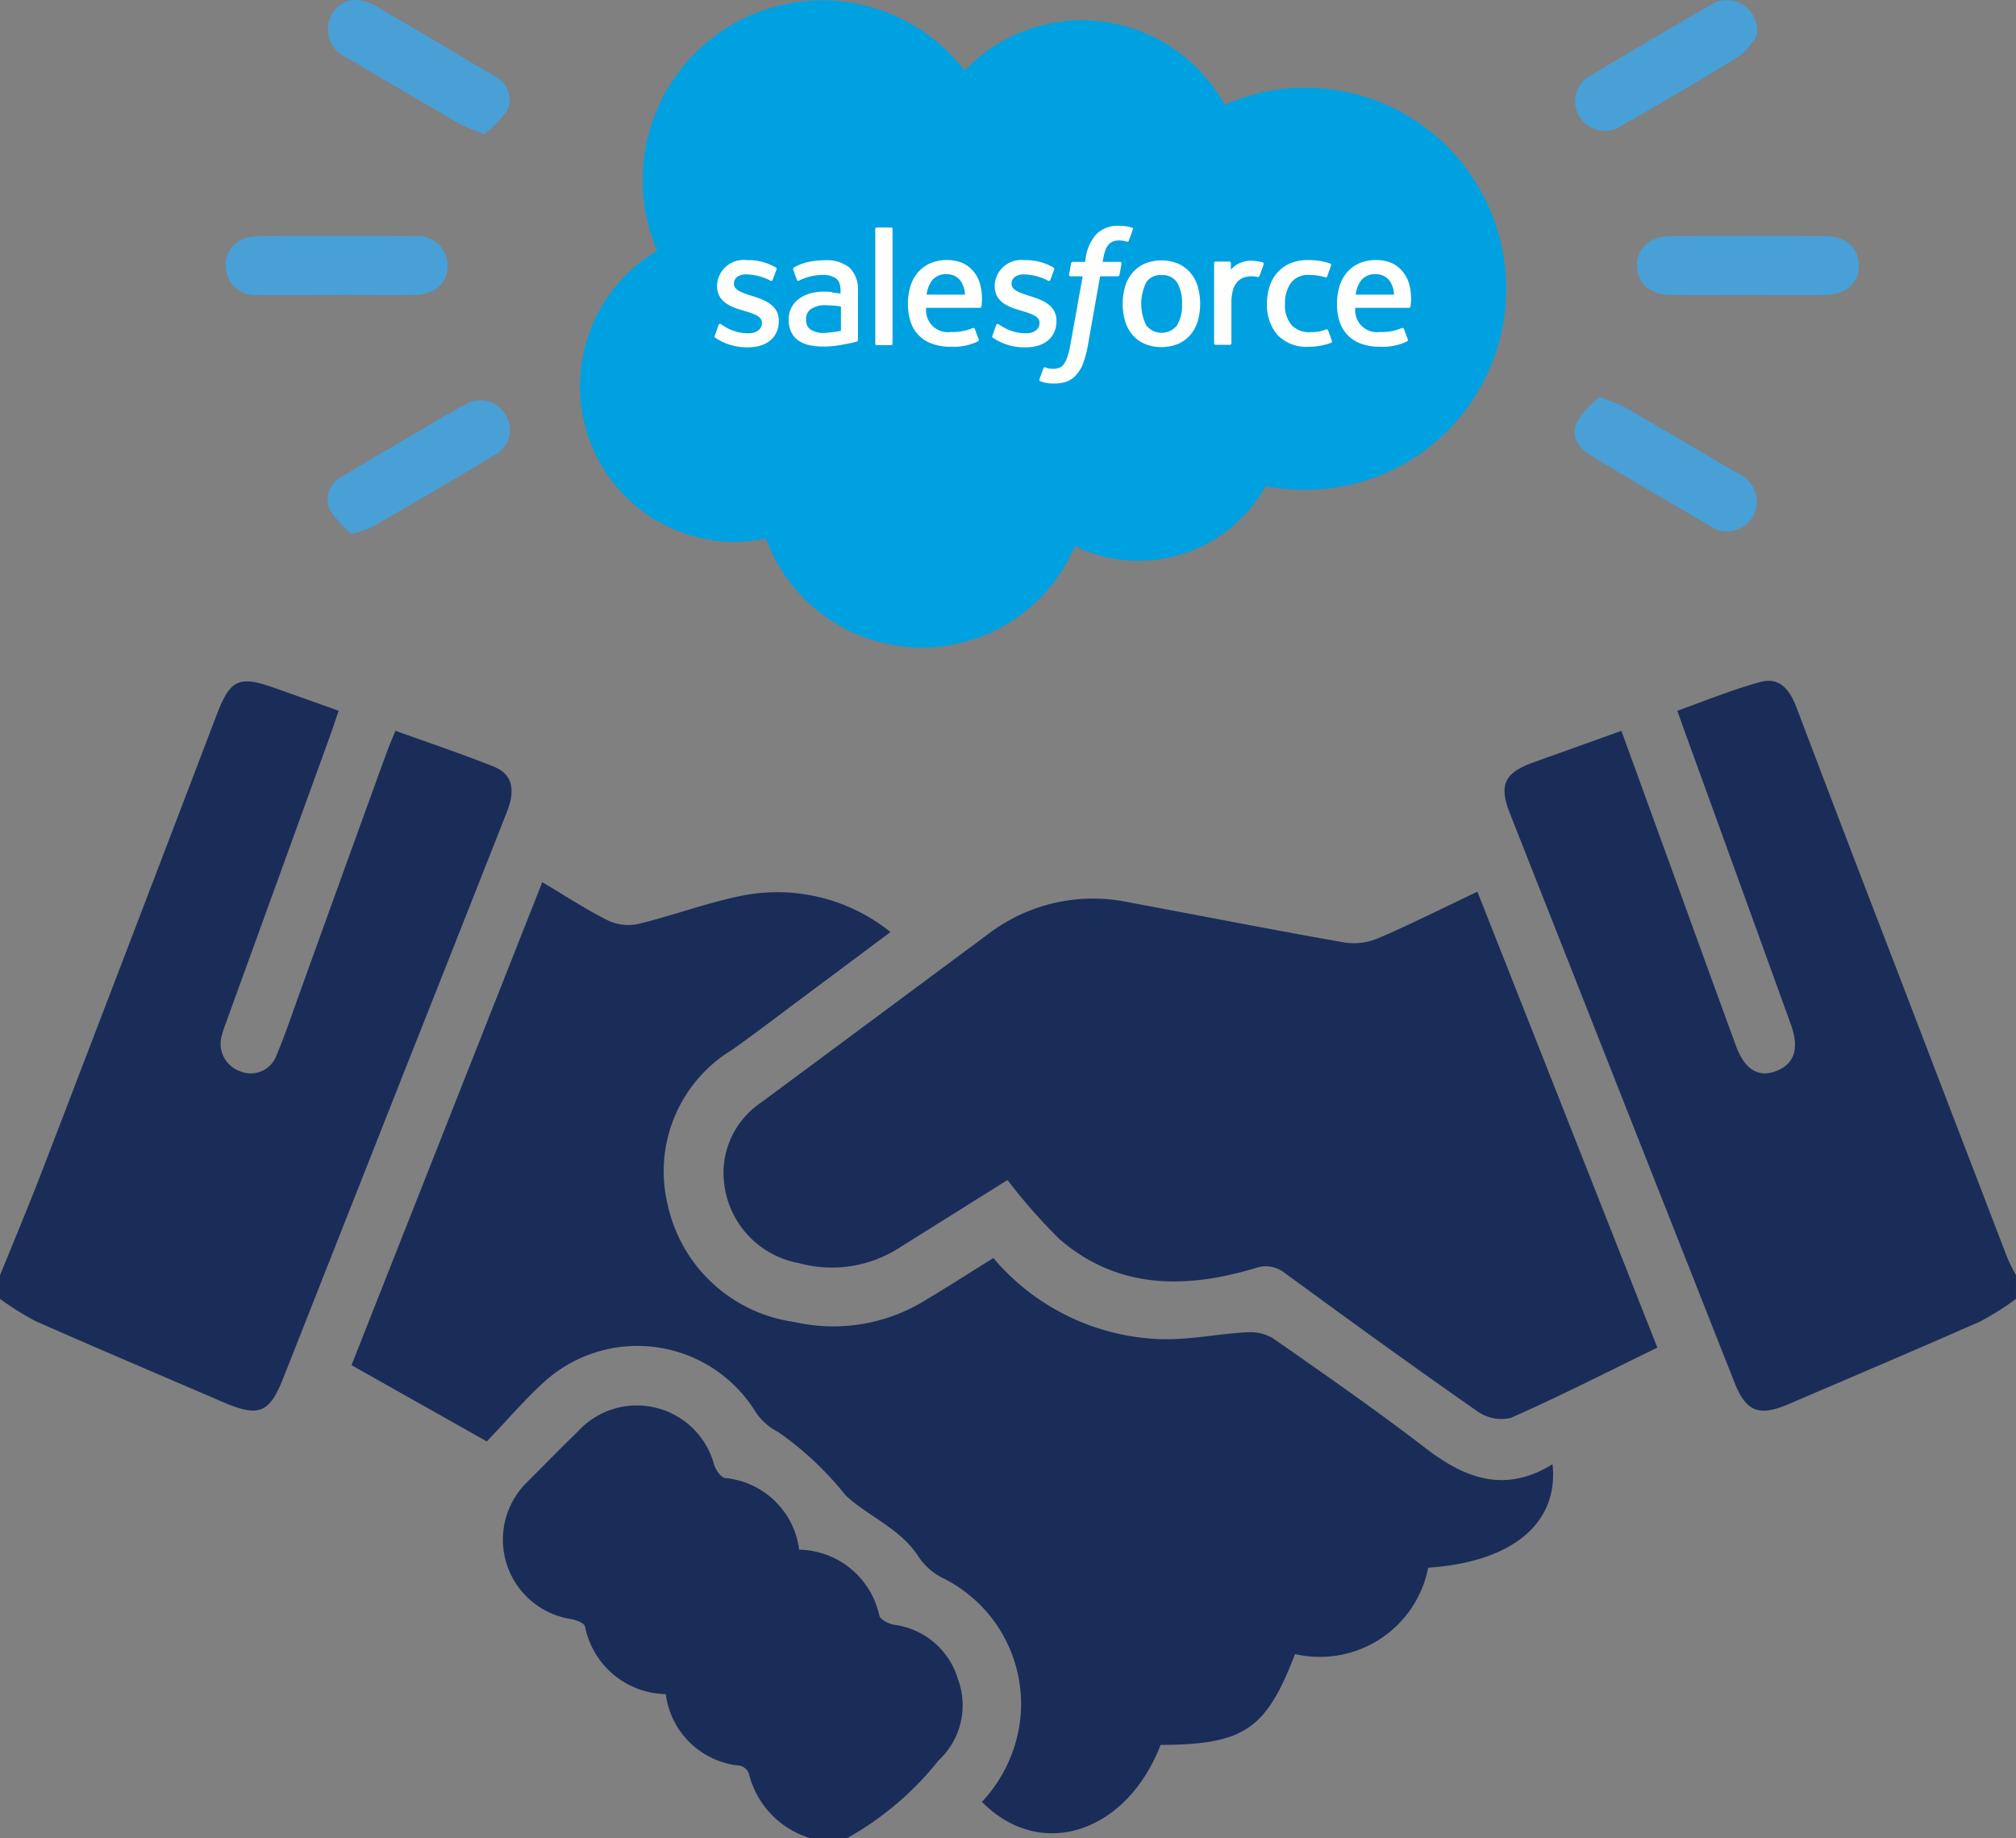
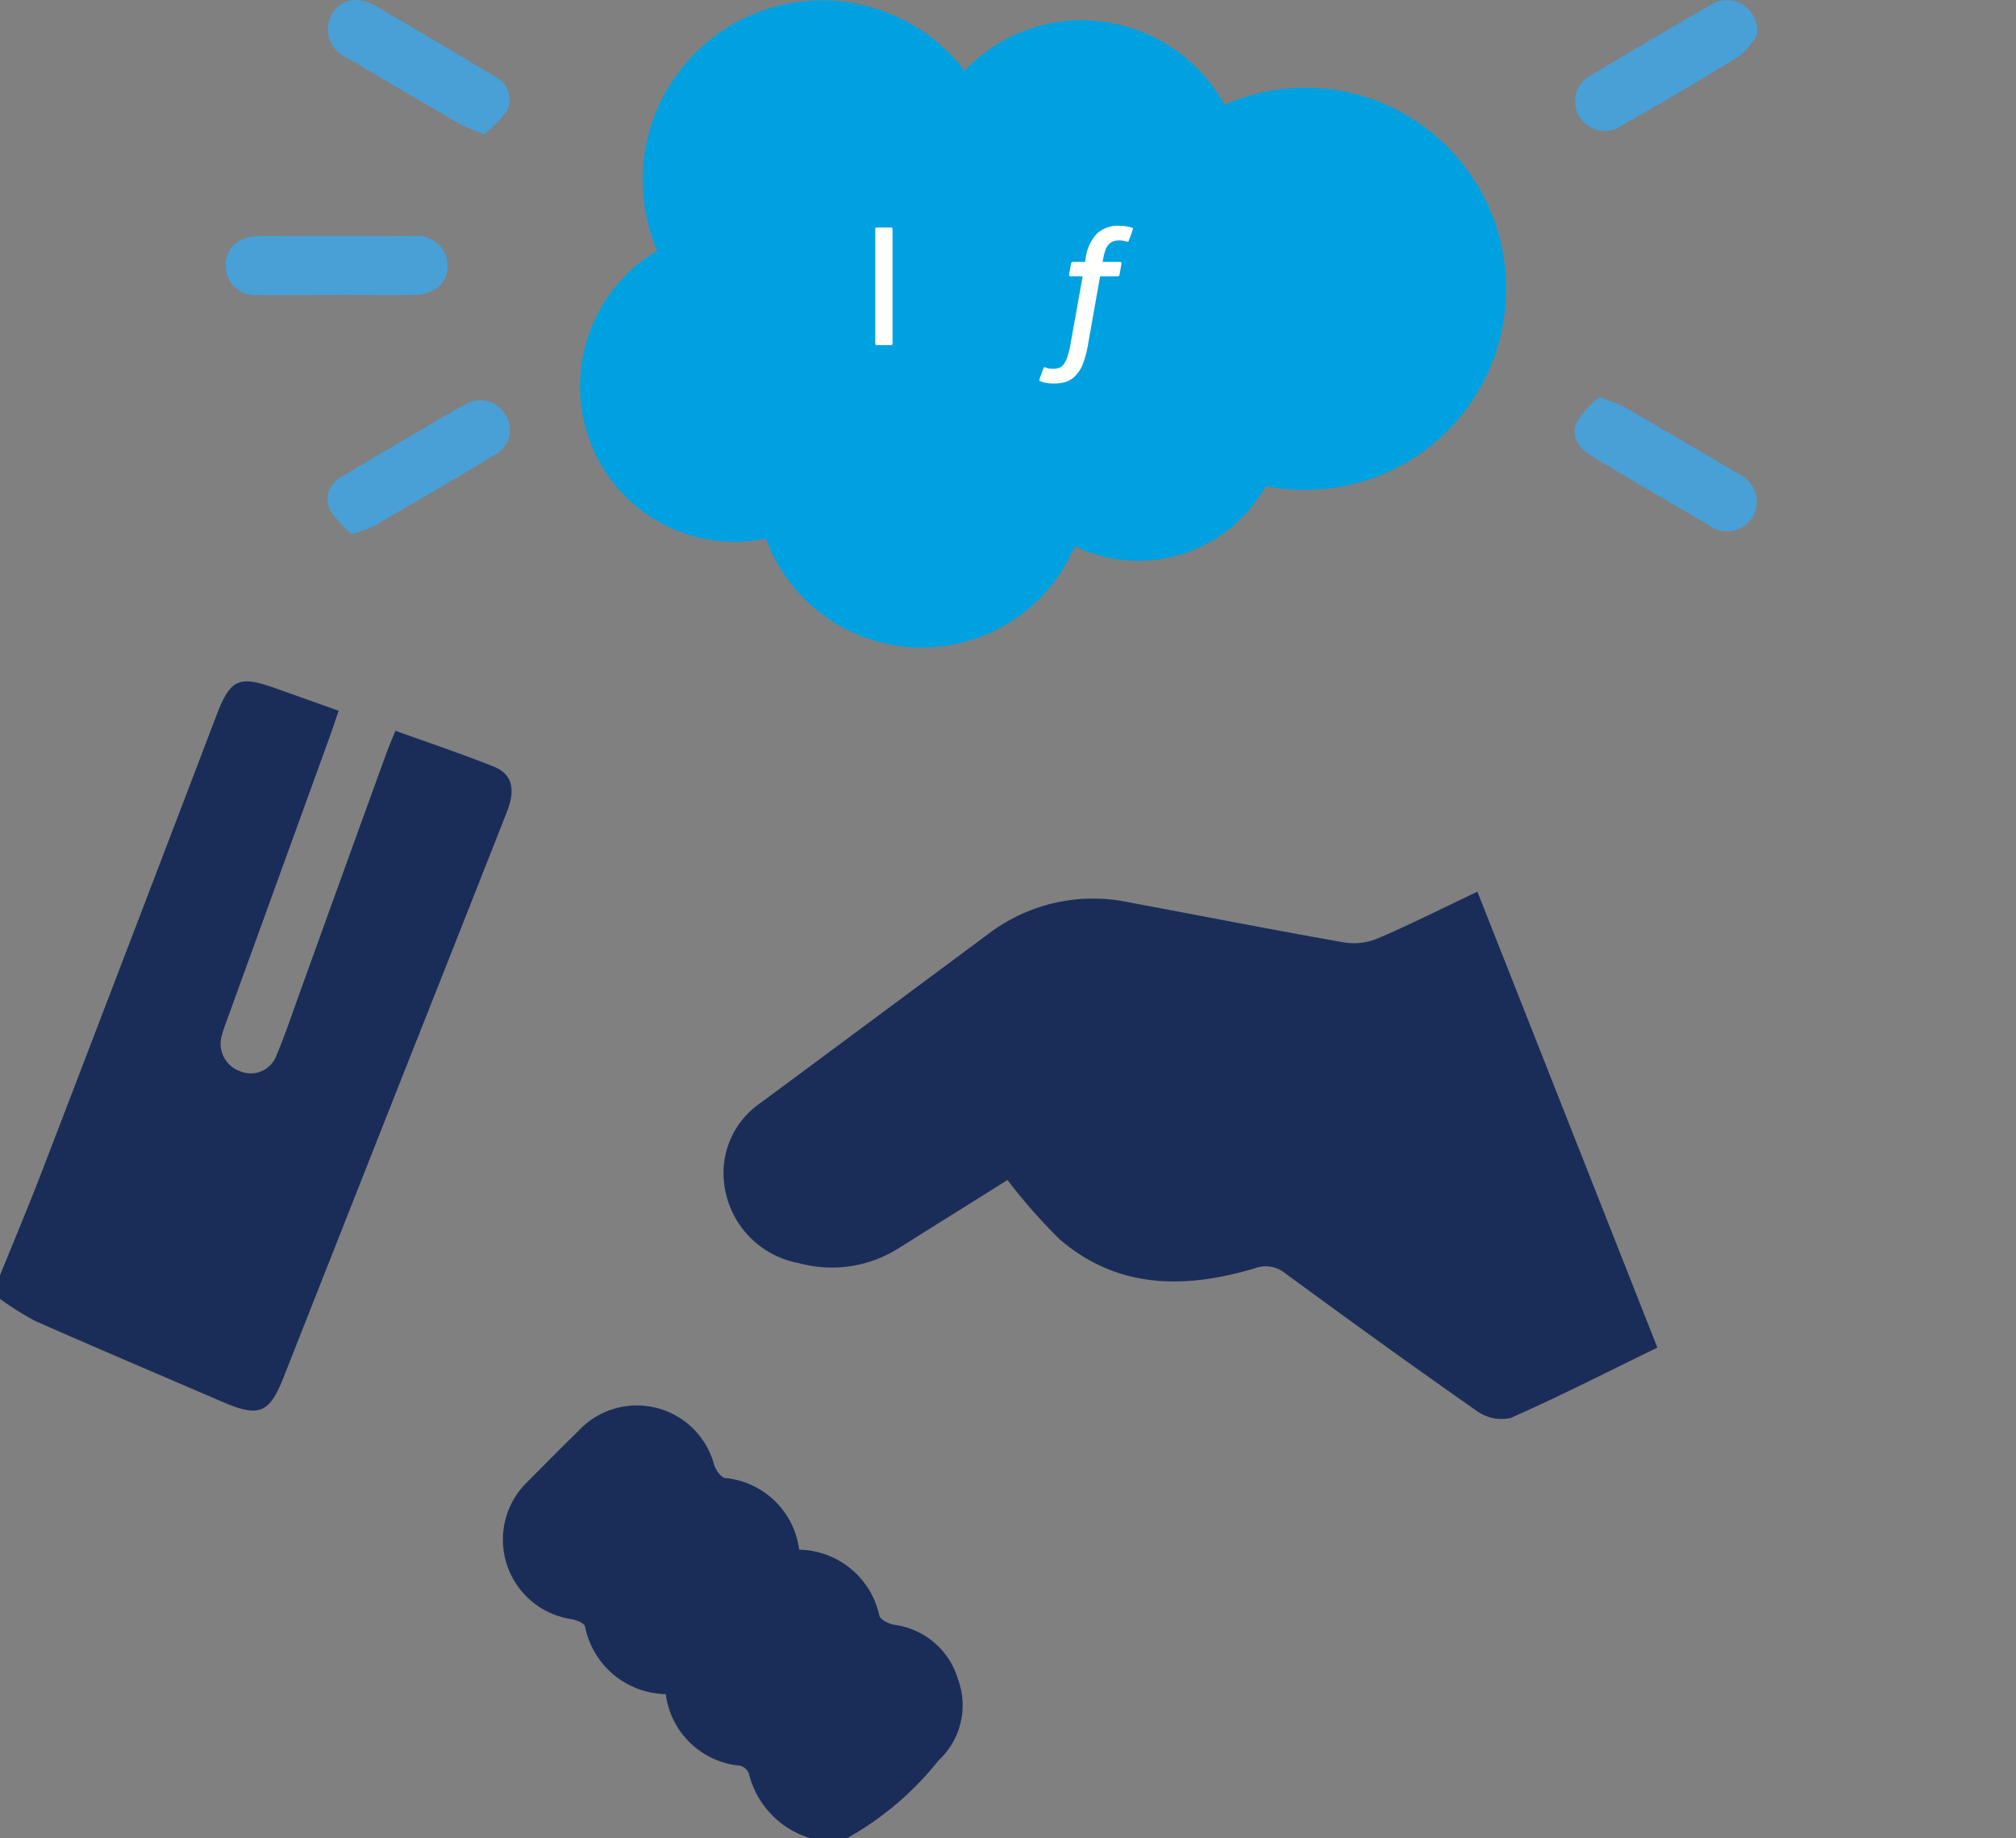
<svg xmlns="http://www.w3.org/2000/svg" width="55.471" height="50.578" viewBox="0 0 55.471 50.578">
  <rect x="0" y="0" width="55.471" height="50.578" fill="#808080" stroke="none" />
  <g id="Group_106504" data-name="Group 106504" transform="translate(-778 -4846.274)">
-     <path id="Path_195347" data-name="Path 195347" d="M43.925,34.039a7.555,7.555,0,0,1-.982.619c-1.747.771-3.506,1.517-5.261,2.27-.836.359-1.182.22-1.51-.61Q33.085,28.5,30,20.68c-.308-.782-.153-1.114.642-1.4s1.588-.569,2.427-.87c.521,1.434,1.03,2.837,1.541,4.239q.8,2.209,1.607,4.418c.241.66.621.894,1.118.7s.63-.625.4-1.269q-1.471-4.067-2.947-8.131c-.054-.15-.107-.3-.182-.51.782-.276,1.528-.588,2.3-.795.53-.14.806.241.983.711q1.331,3.513,2.685,7.019,1.556,4.063,3.118,8.125a4.744,4.744,0,0,0,.234.467Z" transform="translate(789.545 4847.971)" fill="#1a2d59" />
    <path id="Path_195348" data-name="Path 195348" d="M0,33.385c.4-.98.807-1.954,1.186-2.94Q3.58,24.211,5.959,17.974c.381-.994.609-1.1,1.628-.736l1.732.616c-.093.27-.175.52-.265.767q-1.419,3.913-2.839,7.826c-.037.1-.076.2-.1.306a.8.8,0,0,0,.48,1.015.757.757,0,0,0,1.019-.449c.23-.546.419-1.112.621-1.671q1.2-3.33,2.409-6.659c.067-.183.147-.362.237-.584.921.333,1.824.634,2.706.987.5.2.606.62.366,1.231q-1.417,3.6-2.842,7.189l-3.316,8.4c-.381.967-.674,1.086-1.646.668C4.424,36.138,2.7,35.407.983,34.65A8.118,8.118,0,0,1,0,34.035v-.65" transform="translate(778 4847.974)" fill="#1a2d59" />
    <path id="Path_195349" data-name="Path 195349" d="M18.462,43.323a2.467,2.467,0,0,1-1.713-1.783.357.357,0,0,0-.244-.218,2.264,2.264,0,0,1-2.043-1.969,2.311,2.311,0,0,1-2.222-1.86c-.022-.1-.247-.179-.388-.205a2.212,2.212,0,0,1-1.193-3.78c.46-.459.914-.924,1.38-1.377a2.2,2.2,0,0,1,3.754.915c.049.141.184.344.3.361a2.269,2.269,0,0,1,2.039,1.972,2.3,2.3,0,0,1,2.206,1.811c.028.114.252.226.4.254A2.114,2.114,0,0,1,22.5,38.936a2.07,2.07,0,0,1-.535,2.244,8.5,8.5,0,0,1-2.527,2.143Z" transform="translate(781.857 4853.53)" fill="#1a2d59" />
-     <path id="Path_195350" data-name="Path 195350" d="M24.642,31.377A6.311,6.311,0,0,0,29.221,33.6c.785.026,1.574-.143,2.363-.187a1.26,1.26,0,0,1,.736.157c1.42.992,2.844,1.979,4.216,3.036,1.1.845,2.2,1.234,3.485.434.175,1.635-1.121,2.695-3.421,2.847a3.038,3.038,0,0,1-3.664,2.377c-.8,2.08-1.4,2.488-3.7,2.5-.94,2.427-3.306,3.2-4.916,1.566a3.975,3.975,0,0,0,1.071-2.467,3.861,3.861,0,0,0-2.168-3.7,1.753,1.753,0,0,1-.65-.582c-.5-.774-1.373-1.1-2-1.678a8.753,8.753,0,0,0-1.86-1.749,1.626,1.626,0,0,1-.617-.545,3.819,3.819,0,0,0-5.862-.795c-.541.5-1.022,1.064-1.538,1.6-1.286-.727-2.488-1.4-3.722-2.1,1.75-4.429,3.482-8.816,5.249-13.287.616.366,1.183.739,1.786,1.043a1.324,1.324,0,0,0,.839.111c.962-.232,1.9-.587,2.866-.781a4.968,4.968,0,0,1,4.09,1c-.854.637-1.671,1.248-2.489,1.857-.621.463-1.238.936-1.871,1.384a3.908,3.908,0,0,0-1.768,4.27,4.146,4.146,0,0,0,3.485,3.217,4.817,4.817,0,0,0,3.642-.623c.6-.359,1.194-.739,1.837-1.14" transform="translate(780.698 4849.517)" fill="#1a2d59" />
    <path id="Path_195351" data-name="Path 195351" d="M35.1,21.218c1.66,4.2,3.3,8.355,4.952,12.544-1.374.668-2.689,1.341-4.038,1.936a1.159,1.159,0,0,1-.928-.193c-1.776-1.24-3.531-2.51-5.277-3.79a.847.847,0,0,0-.839-.133c-1.91.566-3.761.577-5.364-.8a15.386,15.386,0,0,1-1.435-1.631l-2.937,1.839a3.436,3.436,0,0,1-2.8.448,2.525,2.525,0,0,1-2.061-2.767,2.347,2.347,0,0,1,1.019-1.653q3.133-2.321,6.263-4.646a4.752,4.752,0,0,1,3.844-.863c1.986.369,3.968.76,5.956,1.109a1.714,1.714,0,0,0,.925-.123c.892-.384,1.763-.822,2.721-1.277" transform="translate(783.551 4849.588)" fill="#1a2d59" />
    <g id="Salesforce.com_logo" transform="translate(793.961 4846.275)">
      <path id="Path_195259" data-name="Path 195259" d="M10.344,2.491a4.458,4.458,0,0,1,3.225-1.383,4.5,4.5,0,0,1,3.926,2.327,5.421,5.421,0,0,1,2.215-.472,5.533,5.533,0,1,1-1.084,10.959,4.007,4.007,0,0,1-5.253,1.653,4.57,4.57,0,0,1-8.5-.206A4.216,4.216,0,0,1,4,15.46,4.268,4.268,0,0,1-.24,11.17,4.312,4.312,0,0,1,1.882,7.45,4.94,4.94,0,0,1,10.345,2.5" transform="translate(0.24 -0.552)" fill="#00a1e0" fill-rule="evenodd" />
-       <path id="Path_195260" data-name="Path 195260" d="M39.344,79.144c-.016.042.006.05.011.058a1.606,1.606,0,0,0,.145.088,1.554,1.554,0,0,0,.761.178c.522,0,.846-.278.846-.724v-.009c0-.413-.366-.564-.708-.671l-.045-.014c-.259-.084-.482-.157-.482-.327v-.009c0-.146.131-.253.333-.253a1.507,1.507,0,0,1,.663.169s.051.033.069-.016c.01-.026.1-.26.107-.286a.048.048,0,0,0-.025-.059,1.477,1.477,0,0,0-.748-.2h-.052a.729.729,0,0,0-.811.7v.009c0,.436.368.578.712.676l.055.017c.25.077.467.144.467.32V78.8c0,.162-.141.282-.367.282a1.232,1.232,0,0,1-.672-.193c-.037-.021-.058-.037-.086-.054a.042.042,0,0,0-.069.024l-.1.286m7.636,0c-.016.042.006.05.011.058a1.581,1.581,0,0,0,.145.088,1.554,1.554,0,0,0,.761.178c.522,0,.846-.278.846-.724v-.009c0-.413-.365-.564-.708-.671l-.045-.014c-.259-.084-.482-.157-.482-.327v-.009c0-.146.131-.253.333-.253a1.51,1.51,0,0,1,.663.169s.051.033.069-.016c.01-.026.1-.26.106-.286a.048.048,0,0,0-.025-.059,1.477,1.477,0,0,0-.748-.2h-.052a.729.729,0,0,0-.811.7v.009c0,.436.368.578.712.676l.055.017c.251.077.467.144.467.32V78.8c0,.162-.141.282-.367.282a1.23,1.23,0,0,1-.672-.193c-.037-.021-.058-.036-.086-.054a.044.044,0,0,0-.069.024l-.1.286m5.216-.875a1.082,1.082,0,0,1-.139.593.537.537,0,0,1-.847,0,1.341,1.341,0,0,1,0-1.182.463.463,0,0,1,.422-.2.469.469,0,0,1,.424.2,1.063,1.063,0,0,1,.139.59m.436-.468a1.052,1.052,0,0,0-.2-.379.949.949,0,0,0-.335-.254,1.215,1.215,0,0,0-.935,0,.961.961,0,0,0-.335.254,1.056,1.056,0,0,0-.2.379,1.742,1.742,0,0,0,0,.937,1.049,1.049,0,0,0,.2.379.942.942,0,0,0,.335.252,1.238,1.238,0,0,0,.934,0,.939.939,0,0,0,.335-.252,1.055,1.055,0,0,0,.2-.379,1.745,1.745,0,0,0,0-.937m3.58,1.2a.041.041,0,0,0-.056-.026,1,1,0,0,1-.2.058,1.552,1.552,0,0,1-.238.017.663.663,0,0,1-.5-.187.83.83,0,0,1-.187-.6.924.924,0,0,1,.167-.574.57.57,0,0,1,.483-.213,1.461,1.461,0,0,1,.461.066s.034.015.05-.03c.038-.106.066-.181.107-.3a.039.039,0,0,0-.027-.051,1.7,1.7,0,0,0-.291-.073,2.193,2.193,0,0,0-.327-.022,1.185,1.185,0,0,0-.485.093,1,1,0,0,0-.351.254,1.08,1.08,0,0,0-.212.379,1.5,1.5,0,0,0-.071.469,1.255,1.255,0,0,0,.29.867,1.1,1.1,0,0,0,.86.323,1.766,1.766,0,0,0,.617-.11.04.04,0,0,0,.018-.052l-.107-.3m.762-.972a.849.849,0,0,1,.12-.348.469.469,0,0,1,.422-.214.457.457,0,0,1,.413.214.722.722,0,0,1,.1.348H56.966Zm1.467-.308a.924.924,0,0,0-.189-.345.861.861,0,0,0-.28-.213,1.075,1.075,0,0,0-.422-.086,1.159,1.159,0,0,0-.487.094.971.971,0,0,0-.339.259,1.065,1.065,0,0,0-.2.383,1.657,1.657,0,0,0-.065.47,1.59,1.59,0,0,0,.067.471.948.948,0,0,0,.585.621,1.478,1.478,0,0,0,.536.087,1.529,1.529,0,0,0,.742-.148c.016-.009.032-.025.013-.07l-.1-.27a.043.043,0,0,0-.056-.026,1.412,1.412,0,0,1-.606.109.6.6,0,0,1-.676-.665h1.477a.043.043,0,0,0,.043-.038,1.577,1.577,0,0,0-.044-.635Zm-13.273.308a.85.85,0,0,1,.12-.348.469.469,0,0,1,.422-.214.457.457,0,0,1,.413.214.724.724,0,0,1,.1.348H45.161Zm1.467-.308a.923.923,0,0,0-.189-.345.861.861,0,0,0-.28-.213,1.075,1.075,0,0,0-.422-.086,1.159,1.159,0,0,0-.487.094.971.971,0,0,0-.339.259,1.068,1.068,0,0,0-.2.383,1.66,1.66,0,0,0-.064.47,1.581,1.581,0,0,0,.067.471.943.943,0,0,0,.584.621,1.475,1.475,0,0,0,.536.087,1.529,1.529,0,0,0,.742-.148c.016-.009.032-.025.012-.07l-.1-.27a.043.043,0,0,0-.056-.026,1.412,1.412,0,0,1-.606.109.6.6,0,0,1-.676-.665h1.477a.043.043,0,0,0,.043-.038,1.576,1.576,0,0,0-.044-.635Zm-4.655,1.271a.288.288,0,0,1-.085-.087.352.352,0,0,1-.044-.192.323.323,0,0,1,.132-.285.663.663,0,0,1,.428-.107,2.989,2.989,0,0,1,.4.034v.67h0a2.979,2.979,0,0,1-.4.053.662.662,0,0,1-.432-.086Zm.587-1.038c-.06,0-.137-.007-.23-.007a1.392,1.392,0,0,0-.363.047.945.945,0,0,0-.308.143.688.688,0,0,0-.293.583.769.769,0,0,0,.068.336.611.611,0,0,0,.193.231.806.806,0,0,0,.3.13,1.764,1.764,0,0,0,.391.04,2.7,2.7,0,0,0,.448-.037q.186-.032.371-.072c.049-.011.1-.026.1-.026a.047.047,0,0,0,.034-.048V77.924a.824.824,0,0,0-.235-.651,1,1,0,0,0-.677-.2,2.429,2.429,0,0,0-.4.036,1.42,1.42,0,0,0-.454.166.046.046,0,0,0-.013.059l.1.28a.037.037,0,0,0,.048.024.191.191,0,0,0,.024-.012,1.5,1.5,0,0,1,.642-.15.6.6,0,0,1,.365.1c.08.062.122.155.122.351v.062c-.126-.018-.243-.029-.243-.029Zm11.871-.76a.04.04,0,0,0-.022-.053,1.3,1.3,0,0,0-.247-.042.732.732,0,0,0-.38.061.654.654,0,0,0-.249.184v-.179a.043.043,0,0,0-.042-.045h-.378a.043.043,0,0,0-.042.045v2.2a.045.045,0,0,0,.045.045h.387a.045.045,0,0,0,.045-.045v-1.1a1.293,1.293,0,0,1,.049-.387.555.555,0,0,1,.129-.217.448.448,0,0,1,.182-.109.718.718,0,0,1,.2-.028.828.828,0,0,1,.162.02c.028,0,.044-.014.054-.04.025-.067.1-.269.111-.309" transform="translate(-35.639 -69.914)" fill="#fffffe" fill-rule="evenodd" />
      <path id="Path_195261" data-name="Path 195261" d="M93.7,67.061a1.24,1.24,0,0,0-.146-.035,1.141,1.141,0,0,0-.2-.016.844.844,0,0,0-.624.224,1.218,1.218,0,0,0-.3.669l-.018.1h-.335a.05.05,0,0,0-.049.043l-.055.307c0,.029.009.048.048.047h.326l-.331,1.845a2.317,2.317,0,0,1-.088.364.746.746,0,0,1-.1.21.273.273,0,0,1-.135.1.546.546,0,0,1-.173.025.67.67,0,0,1-.118-.013.351.351,0,0,1-.08-.026.041.041,0,0,0-.053.024c-.012.031-.1.27-.109.3a.044.044,0,0,0,.023.059,1.1,1.1,0,0,0,.135.039.89.89,0,0,0,.216.021A1.078,1.078,0,0,0,91.9,71.3a.677.677,0,0,0,.272-.19.978.978,0,0,0,.192-.33,2.813,2.813,0,0,0,.13-.5l.332-1.88h.486a.05.05,0,0,0,.049-.043l.055-.307c0-.029-.009-.048-.048-.047h-.471a2,2,0,0,1,.078-.333.428.428,0,0,1,.1-.157.306.306,0,0,1,.123-.077.512.512,0,0,1,.158-.023.616.616,0,0,1,.121.012c.046.01.063.015.075.018.048.015.054,0,.064-.023l.113-.31a.039.039,0,0,0-.027-.051M87.115,70.25a.043.043,0,0,1-.042.045h-.391a.043.043,0,0,1-.042-.045V67.1a.043.043,0,0,1,.042-.044h.391a.043.043,0,0,1,.042.044V70.25" transform="translate(-78.518 -60.799)" fill="#fffffe" fill-rule="evenodd" />
    </g>
    <g id="Group_106503" data-name="Group 106503" transform="translate(784.21 4846.274)">
      <path id="Path_195365" data-name="Path 195365" d="M6.874,10.219c-.721,0-1.444.008-2.165,0a.813.813,0,0,1-.91-.788c-.012-.5.336-.828.918-.832q2.138-.01,4.275,0a.816.816,0,0,1,.913.786c.014.49-.344.824-.921.832-.7.011-1.408,0-2.111,0" transform="translate(-3.799 -2.102)" fill="#48a0d7" />
-       <path id="Path_195366" data-name="Path 195366" d="M34.855,10.219c-.7,0-1.408.006-2.111,0-.585-.007-.946-.322-.947-.808s.358-.81.942-.813q2.109-.01,4.22,0c.589,0,.944.318.946.807s-.354.807-.939.814c-.7.008-1.408,0-2.111,0" transform="translate(7.032 -2.102)" fill="#48a0d7" />
      <path id="Path_195367" data-name="Path 195367" d="M6.482,15.527a2.877,2.877,0,0,1-.6-.67.7.7,0,0,1,.358-.919c.772-.465,1.55-.918,2.327-1.374.343-.2.68-.41,1.032-.591a.805.805,0,0,1,1.127.291.772.772,0,0,1-.294,1.082c-1.123.684-2.263,1.34-3.4,2a3.49,3.49,0,0,1-.545.182" transform="translate(-3.018 -0.839)" fill="#48a0d7" />
      <path id="Path_195368" data-name="Path 195368" d="M10.12,7.6a7.168,7.168,0,0,1-.675-.286Q7.9,6.418,6.366,5.507a.847.847,0,0,1-.42-1.216c.258-.42.7-.5,1.229-.194q1.614.936,3.215,1.9a.709.709,0,0,1,.372.957,2.931,2.931,0,0,1-.641.649" transform="translate(-3.017 -3.912)" fill="#48a0d7" />
      <path id="Path_195369" data-name="Path 195369" d="M35.573,4.878a1.958,1.958,0,0,1-.465.563c-1.071.666-2.161,1.3-3.256,1.922a.813.813,0,1,1-.789-1.412c1.066-.639,2.134-1.273,3.213-1.89a.837.837,0,0,1,1.3.817" transform="translate(6.557 -3.909)" fill="#48a0d7" />
      <path id="Path_195370" data-name="Path 195370" d="M31.243,11.791a5.652,5.652,0,0,1,.681.265q1.568.907,3.126,1.832a.845.845,0,0,1,.423,1.18.821.821,0,0,1-1.219.24q-1.616-.934-3.217-1.893c-.354-.211-.6-.542-.41-.946a2.946,2.946,0,0,1,.617-.678" transform="translate(6.553 -0.864)" fill="#48a0d7" />
    </g>
  </g>
</svg>